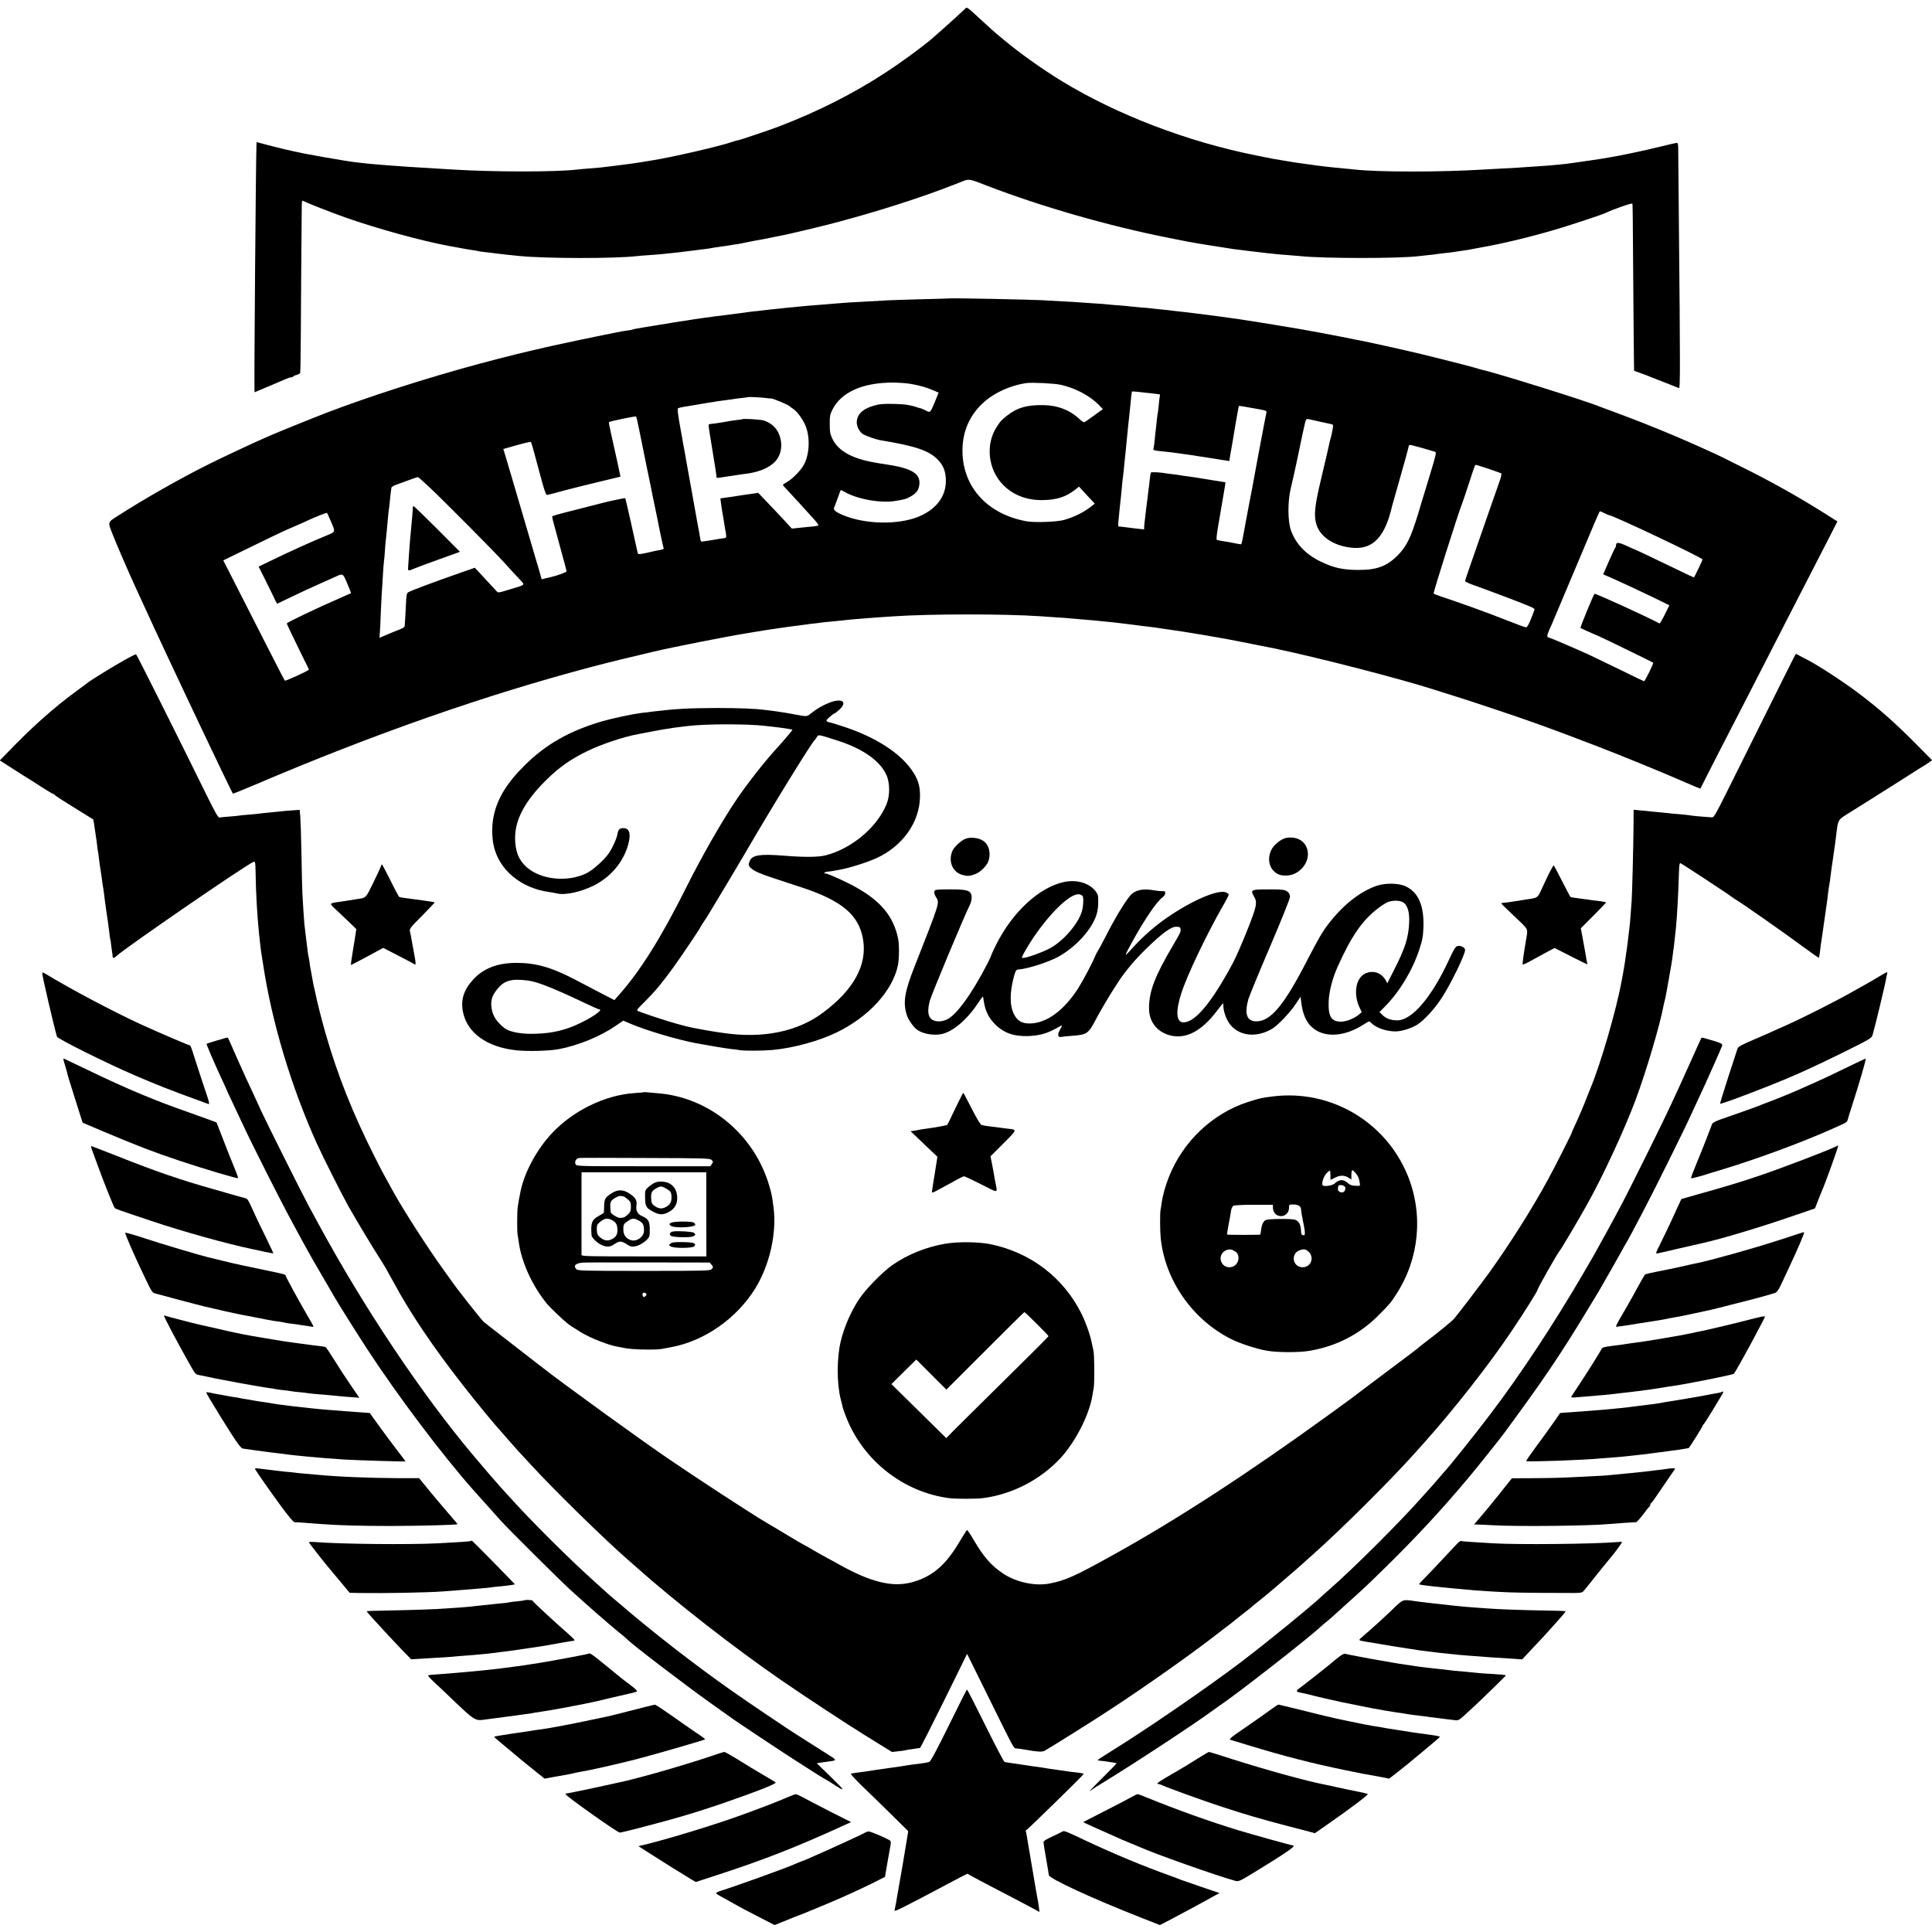
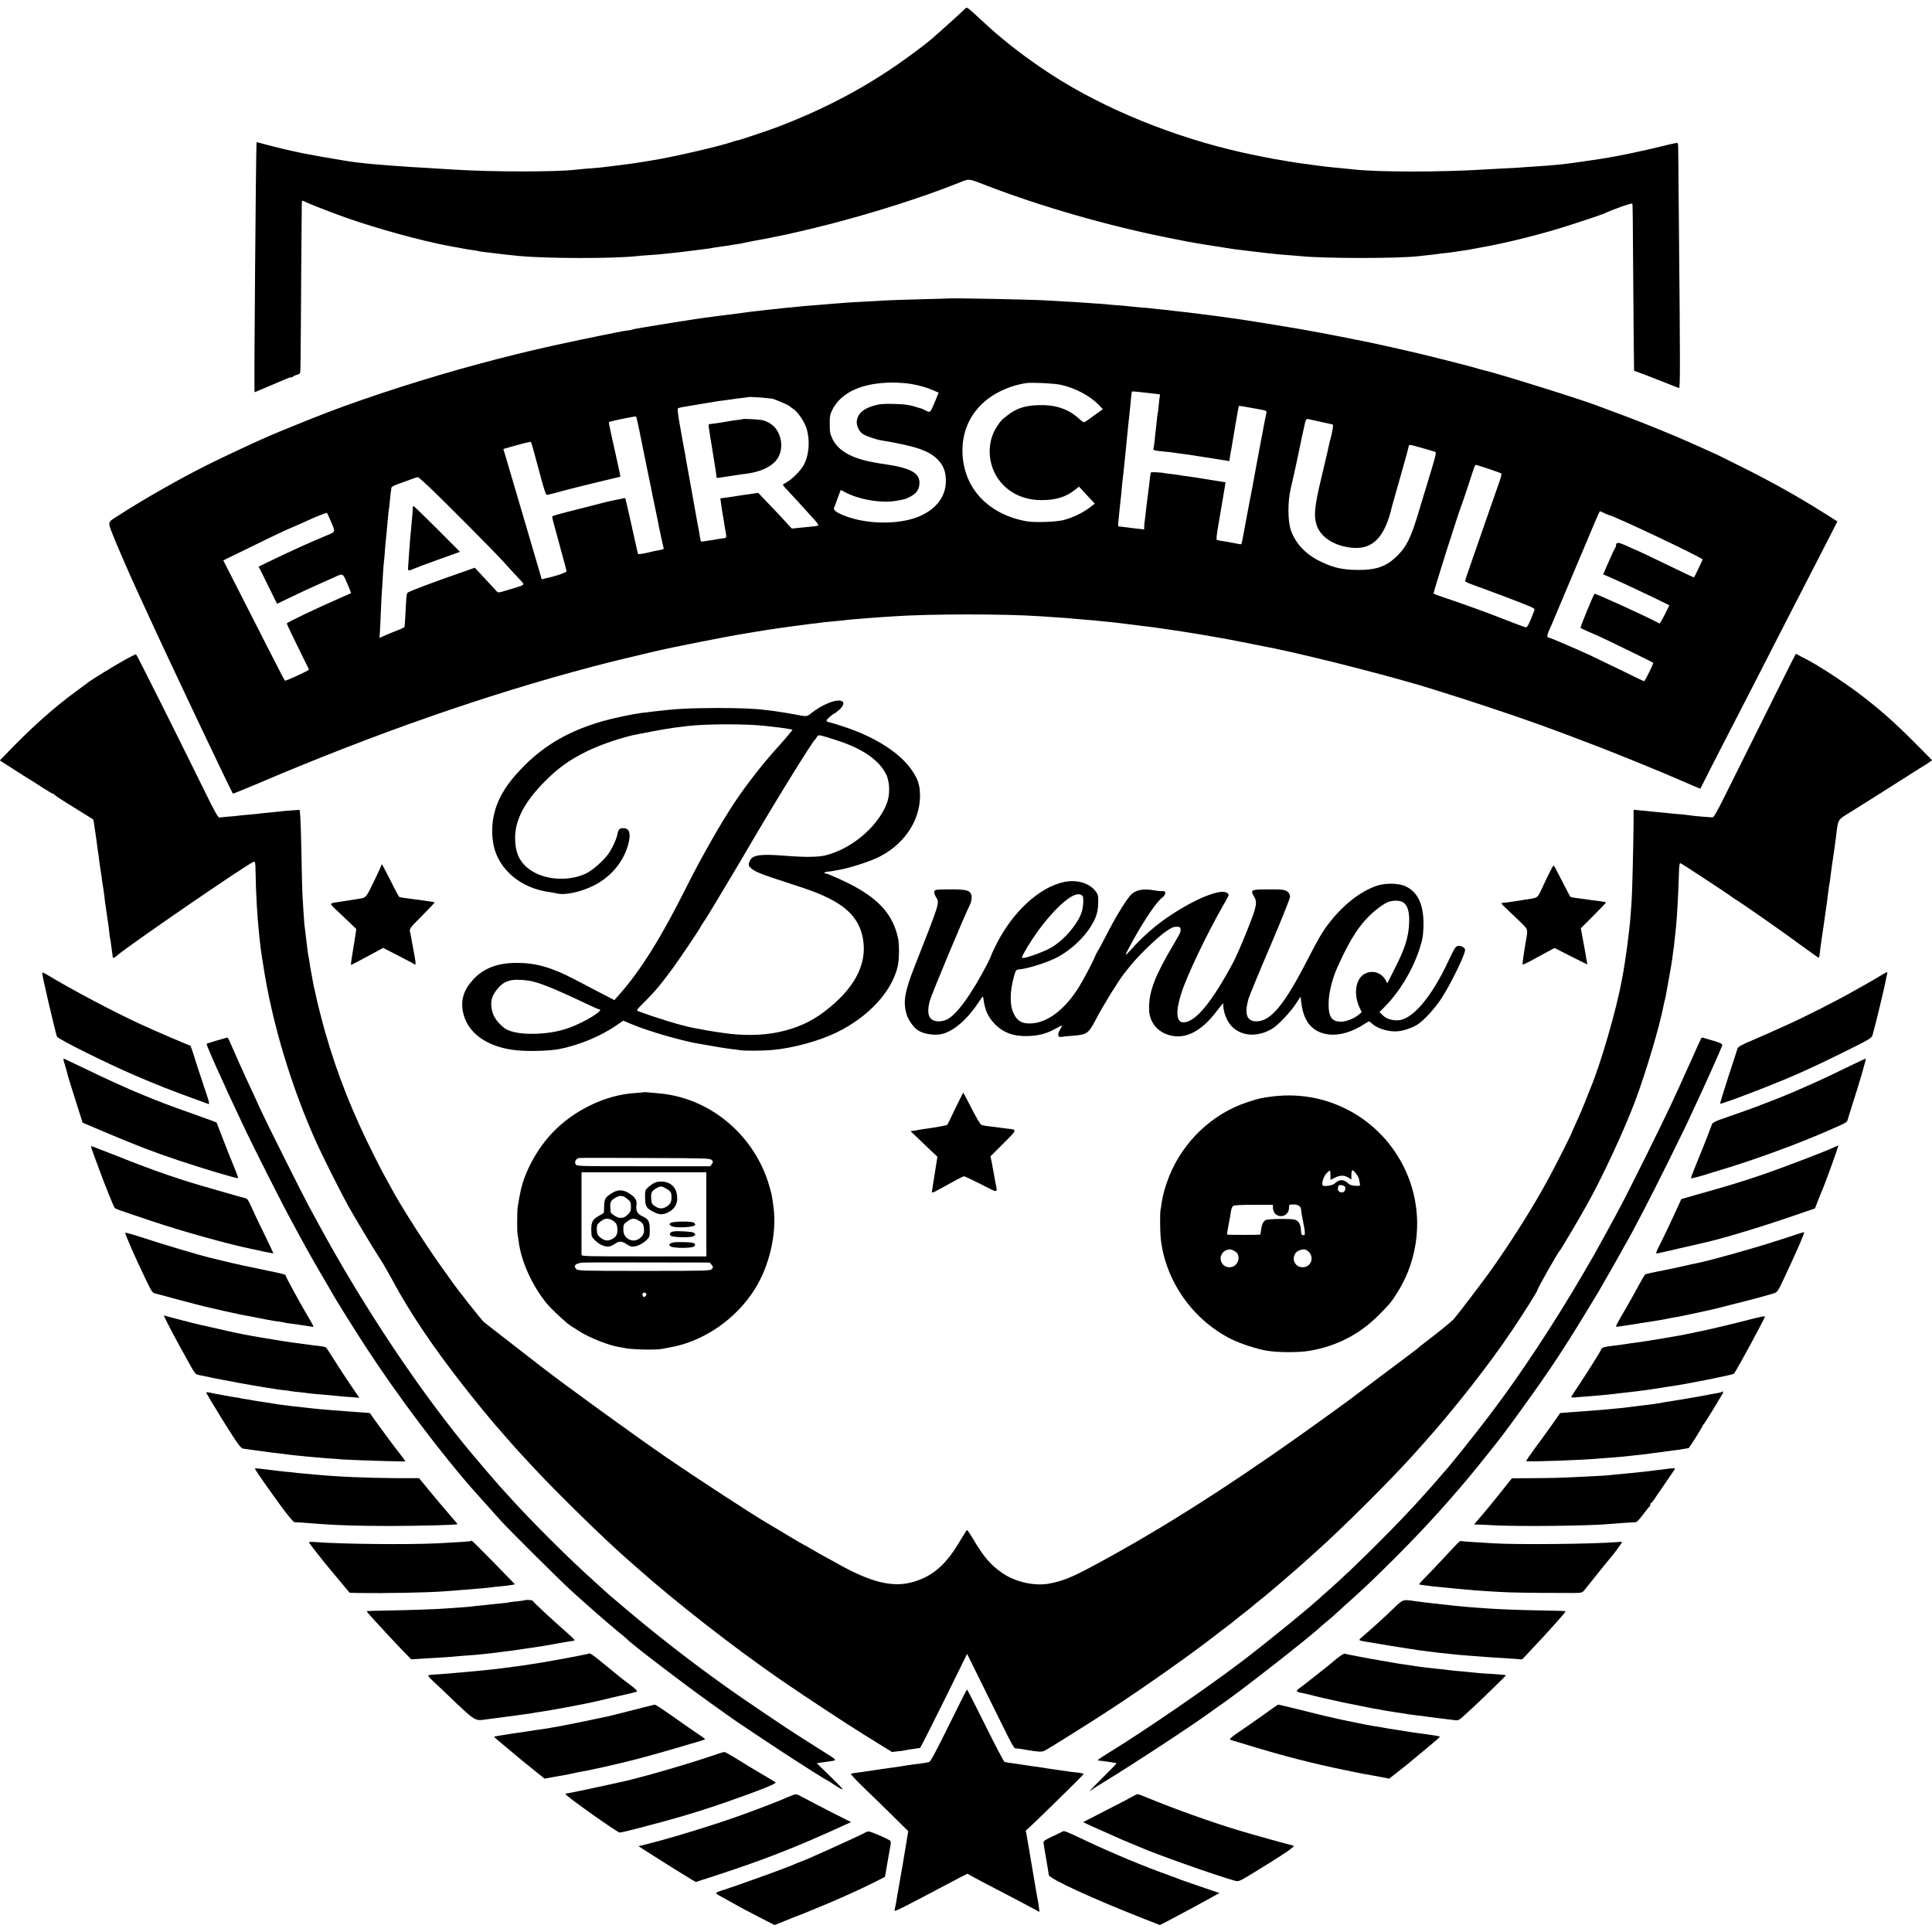
<svg xmlns="http://www.w3.org/2000/svg" version="1.0" width="1920pt" height="1920pt" viewBox="0 0 1920 1920" preserveAspectRatio="xMidYMid meet">
  <g transform="translate(0,1920) scale(0.1,-0.1)" fill="#000000" stroke="none">
    <path d="M9594 19116 c-19 -20 -208 -192 -249 -227 -22 -19 -42 -36 -45 -39 -59 -60 -320 -254 -490 -365 -323 -212 -672 -389 -1064 -540 -87 -34 -416 -144 -416 -140 0 2 -24 -5 -53 -15 -115 -41 -599 -153 -792 -183 -16 -3 -59 -10 -95 -16 -36 -6 -83 -13 -105 -16 -21 -2 -73 -9 -115 -15 -41 -5 -95 -12 -120 -15 -25 -3 -63 -7 -84 -10 -22 -2 -76 -7 -120 -10 -45 -3 -94 -8 -111 -10 -195 -25 -836 -25 -1230 0 -27 1 -102 6 -165 10 -193 11 -394 24 -460 30 -25 2 -81 7 -125 10 -44 4 -98 8 -120 11 -101 11 -132 15 -155 19 -14 2 -43 7 -65 10 -22 3 -114 19 -205 35 -200 36 -215 39 -285 55 -11 2 -49 11 -85 19 -36 8 -116 28 -177 44 l-113 30 -1 -21 c-6 -108 -24 -2327 -20 -2438 l1 -27 143 60 c78 33 156 66 174 74 17 8 38 14 46 14 9 0 18 4 22 9 3 5 18 12 34 16 16 3 31 12 34 18 3 7 6 208 7 447 2 354 5 840 9 1213 1 53 2 57 20 48 36 -20 277 -114 416 -163 311 -110 760 -233 1030 -283 17 -3 66 -12 110 -20 44 -9 100 -18 124 -21 25 -3 47 -7 51 -9 3 -2 32 -6 65 -10 33 -3 71 -8 85 -10 32 -5 201 -24 261 -29 267 -26 951 -27 1169 -1 19 2 76 7 125 10 50 3 106 8 125 10 19 2 62 7 95 10 33 3 114 12 180 21 66 8 138 17 160 20 22 3 51 7 63 10 13 3 43 7 65 10 23 3 67 9 97 14 30 6 73 12 95 15 22 4 47 8 56 11 9 2 52 11 95 19 43 8 93 17 109 20 17 3 50 10 75 15 25 5 56 12 70 14 64 11 324 72 500 117 460 119 933 270 1280 409 120 47 92 50 300 -30 535 -205 1203 -397 1795 -514 195 -39 227 -45 260 -50 17 -3 59 -10 95 -16 56 -9 116 -19 286 -45 34 -5 261 -32 339 -41 28 -2 66 -7 85 -9 19 -2 73 -7 120 -10 47 -4 101 -8 120 -10 235 -25 990 -25 1185 0 17 2 57 7 90 10 33 3 71 7 85 10 14 2 50 7 81 10 31 3 65 7 75 9 11 2 44 7 74 11 30 4 64 9 75 11 11 2 45 8 75 14 30 6 66 12 80 15 14 3 39 7 55 10 219 42 512 116 740 187 151 47 381 124 410 137 88 42 274 107 278 97 2 -6 5 -234 6 -506 4 -558 9 -1142 10 -1151 1 -4 13 -10 27 -13 14 -4 112 -41 217 -83 106 -41 197 -77 203 -80 12 -4 12 226 -1 1597 -4 393 -7 743 -7 778 0 47 -3 62 -14 62 -8 0 -86 -18 -172 -39 -138 -35 -400 -90 -502 -106 -19 -3 -60 -10 -90 -15 -30 -5 -75 -12 -100 -15 -25 -3 -72 -10 -105 -15 -123 -18 -135 -20 -305 -35 -30 -2 -100 -7 -155 -11 -55 -3 -120 -8 -145 -10 -25 -2 -101 -6 -170 -9 -69 -4 -150 -8 -180 -10 -418 -26 -1036 -26 -1275 0 -22 3 -67 7 -100 10 -134 12 -257 26 -355 41 -19 2 -53 7 -75 10 -22 2 -94 14 -160 25 -131 22 -134 22 -215 39 -30 6 -66 14 -80 16 -679 136 -1373 401 -1925 736 -195 119 -423 281 -585 417 -30 25 -61 50 -67 56 -19 15 -59 51 -172 155 -119 110 -122 112 -137 96z" />
    <path d="M9427 16234 c-1 -1 -126 -4 -277 -8 -151 -4 -302 -9 -335 -11 -33 -2 -112 -6 -175 -10 -174 -9 -248 -13 -320 -20 -36 -3 -90 -8 -120 -10 -30 -3 -86 -7 -125 -10 -38 -3 -90 -7 -115 -10 -25 -3 -70 -7 -100 -10 -30 -2 -75 -7 -100 -10 -25 -3 -67 -7 -95 -10 -27 -3 -63 -7 -80 -9 -16 -3 -57 -7 -90 -10 -33 -4 -71 -8 -85 -11 -14 -2 -47 -7 -75 -10 -89 -10 -390 -50 -450 -60 -65 -11 -92 -15 -130 -20 -22 -4 -107 -17 -190 -31 -82 -14 -162 -27 -177 -29 -72 -12 -92 -16 -97 -19 -3 -2 -26 -7 -51 -10 -48 -6 -65 -9 -146 -26 -28 -6 -64 -13 -80 -16 -40 -7 -435 -90 -514 -108 -288 -65 -448 -104 -735 -181 -502 -134 -1106 -328 -1520 -487 -130 -50 -486 -194 -540 -218 -28 -12 -63 -28 -80 -35 -79 -33 -415 -191 -540 -253 -282 -140 -648 -347 -914 -519 -104 -66 -101 -56 -51 -185 29 -77 179 -422 235 -542 53 -115 155 -337 182 -396 32 -69 223 -478 293 -625 65 -136 120 -253 175 -370 126 -267 305 -638 309 -642 2 -2 99 37 217 87 1179 504 2297 895 3354 1174 171 45 335 85 615 151 181 43 729 151 905 179 17 3 71 12 120 20 93 16 333 51 420 61 28 3 61 8 75 10 14 3 51 7 83 10 32 4 66 8 75 10 9 1 55 6 102 10 47 4 92 9 102 10 9 2 51 6 95 10 43 3 98 8 123 10 45 4 156 12 280 20 368 25 1103 25 1455 1 33 -3 105 -7 160 -11 55 -3 116 -8 135 -10 19 -1 71 -6 115 -10 83 -6 126 -11 210 -19 28 -3 77 -8 110 -11 33 -4 71 -8 85 -10 14 -2 50 -6 80 -10 30 -3 66 -8 80 -10 14 -3 50 -7 80 -10 30 -3 66 -8 80 -10 24 -4 210 -31 280 -41 55 -8 330 -54 380 -64 25 -5 72 -13 105 -19 52 -10 393 -77 435 -86 463 -98 1242 -300 1584 -409 22 -8 95 -30 161 -51 66 -20 239 -76 385 -125 418 -139 603 -206 1095 -395 215 -83 641 -257 795 -325 52 -23 120 -52 151 -65 l57 -23 97 192 c54 105 132 259 175 341 43 83 127 247 188 365 60 118 150 294 200 390 49 96 136 265 192 375 114 223 233 454 399 776 l111 217 -117 74 c-267 169 -553 329 -837 469 -100 50 -188 94 -198 99 -29 16 -319 146 -453 203 -215 91 -424 173 -625 247 -63 23 -124 46 -135 50 -112 49 -1017 332 -1166 365 -9 2 -47 12 -85 24 -71 21 -568 146 -639 160 -22 5 -103 23 -180 41 -161 36 -170 38 -210 46 -16 3 -82 16 -145 29 -187 39 -536 104 -695 129 -16 3 -43 7 -60 10 -16 3 -88 14 -160 26 -71 11 -157 25 -190 30 -33 5 -76 12 -95 14 -68 9 -135 18 -159 22 -36 5 -136 18 -226 29 -27 3 -63 8 -80 10 -16 2 -57 7 -90 10 -33 3 -71 8 -85 10 -14 2 -56 7 -95 10 -38 4 -80 8 -92 10 -12 2 -61 7 -110 10 -48 4 -95 9 -104 10 -8 2 -55 6 -105 10 -49 3 -102 8 -119 10 -16 2 -75 7 -130 10 -55 4 -120 8 -145 10 -25 2 -101 7 -170 10 -69 4 -147 8 -175 10 -117 8 -950 25 -958 19z m-376 -849 c91 -16 157 -35 226 -65 l51 -22 -35 -86 c-49 -118 -47 -116 -96 -90 -23 11 -43 20 -44 20 -2 -1 -8 0 -15 3 -95 31 -136 38 -255 41 -109 2 -143 -1 -200 -18 -106 -31 -159 -79 -168 -152 -6 -43 21 -102 58 -128 27 -19 127 -54 178 -63 344 -57 477 -102 564 -188 61 -61 85 -123 85 -217 0 -159 -101 -287 -280 -358 -200 -78 -512 -73 -730 14 -85 34 -114 57 -99 83 4 9 20 51 35 94 15 42 28 77 30 77 2 0 18 -8 36 -18 131 -74 362 -115 508 -90 88 14 105 19 150 44 58 32 82 66 87 123 9 107 -80 159 -337 197 -30 4 -57 8 -60 9 -3 1 -25 5 -50 9 -224 39 -359 115 -417 234 -23 49 -27 69 -27 147 -1 79 3 97 27 145 88 172 296 266 592 268 61 0 144 -6 186 -13z m1490 -9 c145 -32 288 -108 377 -198 l42 -44 -87 -63 c-47 -35 -91 -65 -97 -67 -6 -2 -27 11 -47 30 -96 91 -220 139 -364 140 -163 2 -257 -26 -355 -103 -59 -47 -61 -48 -98 -103 -122 -177 -96 -432 58 -588 98 -99 231 -151 385 -150 142 1 236 30 329 103 l39 31 78 -85 79 -84 -23 -18 c-80 -65 -174 -113 -282 -144 -72 -20 -287 -28 -371 -14 -385 69 -630 332 -639 685 -4 183 56 340 178 466 110 114 281 197 457 223 57 8 280 -3 341 -17z m884 -83 c28 -3 59 -7 70 -8 11 -1 24 -3 28 -4 5 0 6 -9 3 -18 -2 -10 -8 -52 -11 -93 -4 -41 -8 -77 -10 -80 -1 -3 -6 -34 -9 -70 -4 -36 -9 -81 -11 -100 -3 -19 -7 -62 -10 -95 -3 -33 -8 -67 -11 -77 -7 -22 0 -25 81 -33 39 -4 81 -8 95 -10 49 -6 185 -25 210 -29 14 -3 74 -12 134 -21 59 -9 116 -18 126 -20 10 -2 38 -7 63 -10 l44 -7 7 47 c4 26 9 57 12 68 2 12 11 65 20 117 24 146 25 150 40 234 7 43 15 80 16 82 3 2 91 -13 178 -29 14 -3 42 -8 63 -12 28 -6 36 -11 33 -24 -4 -13 -27 -135 -92 -481 -10 -52 -36 -196 -40 -217 -2 -13 -6 -33 -8 -45 -3 -13 -14 -72 -26 -133 -11 -60 -22 -120 -25 -133 -2 -12 -9 -48 -15 -80 -5 -31 -12 -68 -15 -82 -3 -14 -9 -49 -15 -79 -5 -30 -12 -56 -14 -59 -3 -2 -27 1 -53 7 -26 5 -64 13 -83 16 -52 7 -94 15 -106 19 -8 3 -4 46 13 143 38 219 61 355 67 394 l5 36 -137 22 c-164 27 -173 28 -237 37 -27 3 -59 8 -70 10 -11 2 -42 7 -70 10 -27 3 -59 7 -71 9 -52 11 -152 16 -157 9 -2 -5 -8 -40 -12 -77 -3 -37 -8 -76 -10 -85 -1 -9 -6 -46 -10 -82 -4 -36 -9 -72 -10 -80 -1 -8 -6 -49 -11 -90 -4 -41 -9 -78 -10 -82 -1 -5 -2 -22 -3 -38 l-1 -31 -57 6 c-32 3 -76 9 -98 12 -22 3 -51 6 -65 8 -14 1 -29 3 -33 3 -5 1 -6 21 -3 45 3 23 8 74 11 112 4 39 8 81 10 95 2 14 7 57 10 95 3 39 8 86 10 105 8 62 14 114 19 173 3 31 9 83 12 115 3 31 7 73 9 92 2 19 7 64 10 100 3 36 10 100 15 143 5 43 12 112 16 155 6 66 8 88 13 111 1 3 68 -3 176 -16z m-3808 -49 c24 -3 44 -5 45 -4 13 4 176 -64 188 -79 3 -4 17 -14 32 -24 42 -26 106 -117 129 -183 42 -119 31 -283 -27 -381 -32 -55 -112 -135 -164 -164 -22 -12 -40 -25 -40 -28 0 -3 28 -36 63 -72 55 -58 107 -115 255 -279 22 -25 38 -48 34 -52 -4 -3 -34 -9 -67 -11 -33 -3 -91 -9 -128 -13 l-68 -7 -77 84 c-42 46 -118 125 -167 177 l-90 94 -75 -11 c-85 -12 -143 -20 -180 -27 -14 -2 -47 -7 -73 -10 l-48 -7 6 -46 c3 -25 10 -73 16 -106 6 -33 13 -73 15 -90 2 -16 6 -39 8 -50 18 -95 18 -100 -6 -103 -13 -1 -69 -10 -126 -20 -57 -10 -104 -16 -106 -13 -2 3 -7 26 -11 51 -4 25 -9 54 -11 65 -3 11 -11 56 -19 100 -8 44 -30 170 -50 280 -20 110 -45 250 -56 310 -10 61 -21 121 -24 135 -3 14 -8 39 -10 55 -3 17 -17 95 -31 173 -15 81 -22 147 -18 152 5 5 25 11 44 14 33 5 195 32 250 42 63 11 149 24 195 29 28 3 59 8 70 10 11 2 47 7 80 10 33 4 61 8 62 9 4 3 138 -4 180 -10z m-1264 -319 c14 -71 49 -242 77 -380 29 -137 54 -261 56 -275 3 -13 12 -56 20 -95 14 -65 18 -85 29 -140 12 -69 58 -281 61 -287 2 -3 -15 -10 -38 -14 -52 -10 -38 -6 -131 -28 -43 -10 -81 -15 -84 -12 -3 3 -9 22 -13 43 -18 88 -113 508 -116 512 -2 2 -36 -4 -76 -13 -40 -9 -82 -18 -94 -20 -11 -3 -38 -9 -60 -15 -21 -6 -111 -29 -199 -51 -243 -61 -300 -77 -298 -84 1 -3 5 -21 8 -39 4 -17 36 -135 71 -262 35 -126 64 -235 64 -242 0 -10 -82 -40 -159 -59 -9 -2 -32 -7 -52 -12 l-36 -9 -17 61 c-9 33 -30 104 -46 156 -29 98 -134 454 -222 755 -27 94 -60 204 -73 247 l-23 76 134 38 c74 21 136 35 140 32 3 -3 18 -53 33 -109 120 -446 112 -421 140 -415 14 3 85 21 156 41 72 19 227 58 345 86 118 28 215 51 216 52 1 2 -45 212 -90 412 -23 102 -27 127 -24 130 9 9 263 61 269 56 3 -3 18 -64 32 -136z m6762 85 c50 -11 101 -22 114 -25 24 -6 24 -3 6 -93 -2 -13 -7 -32 -10 -42 -3 -10 -8 -27 -10 -37 -10 -51 -28 -126 -84 -363 -68 -285 -77 -378 -46 -470 42 -125 189 -214 371 -225 193 -11 310 116 378 415 2 8 40 143 85 300 45 156 81 290 81 298 0 10 8 12 33 7 28 -6 161 -44 223 -63 23 -8 25 2 -90 -377 -19 -60 -48 -157 -65 -215 -78 -259 -120 -348 -211 -439 -108 -109 -208 -146 -395 -145 -151 1 -242 21 -370 83 -148 71 -248 176 -296 311 -32 91 -33 284 -2 415 19 78 51 224 68 305 27 136 67 319 75 351 9 33 14 38 33 34 12 -3 63 -14 112 -25z m1678 -469 c64 -22 121 -42 126 -45 6 -4 -2 -40 -20 -89 -16 -45 -57 -161 -90 -257 -94 -270 -143 -412 -198 -570 -28 -79 -51 -149 -51 -155 0 -5 37 -23 83 -39 89 -31 433 -160 482 -181 17 -7 51 -21 77 -31 27 -11 48 -24 48 -29 0 -6 -16 -49 -35 -95 -26 -64 -39 -85 -52 -84 -10 1 -99 34 -198 73 -167 67 -476 178 -640 232 -38 13 -74 26 -78 30 -7 5 251 818 283 894 5 11 34 99 66 195 61 189 62 190 73 190 4 0 59 -18 124 -39z m-10536 -173 c158 -149 650 -644 753 -758 52 -58 119 -131 149 -162 62 -67 74 -55 -101 -108 -108 -33 -108 -33 -125 -13 -10 11 -62 67 -116 125 l-98 106 -137 -48 c-279 -97 -493 -178 -525 -196 -15 -9 -19 -29 -23 -125 -5 -104 -10 -186 -13 -215 -1 -6 -22 -19 -48 -29 -27 -10 -66 -26 -88 -35 -22 -10 -57 -25 -77 -33 l-37 -16 4 52 c2 29 7 124 10 212 4 88 8 176 10 195 2 19 6 91 10 160 4 69 9 133 11 143 2 10 6 55 9 100 3 45 7 98 10 117 4 33 8 75 21 220 3 36 7 72 9 80 2 8 7 48 10 87 4 40 8 81 10 90 2 10 4 25 4 34 1 9 22 23 54 34 28 10 86 31 127 46 41 15 78 28 82 28 4 1 52 -41 105 -91z m11688 -268 c22 -11 43 -19 47 -20 40 -2 928 -423 928 -440 0 -7 -78 -169 -85 -178 -1 -2 -88 38 -191 89 -209 101 -394 189 -399 189 -2 0 -38 16 -81 36 -79 36 -104 38 -104 6 0 -10 -4 -22 -9 -27 -5 -6 -33 -67 -64 -137 l-55 -126 52 -22 c99 -43 267 -121 436 -202 l170 -83 -46 -93 c-25 -50 -49 -90 -52 -88 -103 57 -640 303 -646 295 -16 -22 -144 -334 -139 -339 5 -4 37 -19 73 -35 36 -15 85 -37 110 -48 69 -31 533 -257 539 -263 6 -6 -81 -184 -91 -184 -3 0 -109 51 -235 113 -125 61 -266 129 -313 151 -141 64 -379 166 -387 166 -4 0 -14 4 -21 8 -12 8 -4 35 39 127 7 17 244 579 427 1012 26 62 49 113 52 112 3 0 23 -8 45 -19z m-12654 -88 c43 -99 44 -97 -41 -132 -148 -60 -364 -158 -562 -254 l-118 -57 39 -77 c21 -42 62 -125 91 -184 28 -60 53 -108 54 -108 1 0 44 21 96 46 119 58 219 104 335 156 50 22 113 50 141 63 84 39 81 40 125 -64 22 -51 39 -94 37 -96 -2 -1 -50 -23 -108 -48 -217 -94 -530 -243 -530 -253 0 -7 74 -160 166 -347 30 -59 54 -109 54 -111 0 -10 -233 -117 -239 -110 -5 5 -86 162 -181 349 -95 187 -231 454 -302 593 l-129 253 273 133 c284 139 320 156 453 213 44 19 94 41 110 49 67 32 190 81 195 77 2 -2 21 -43 41 -91z" />
    <path d="M7378 15034 c-2 -1 -26 -5 -53 -8 -28 -3 -75 -10 -105 -16 -86 -15 -143 -23 -163 -24 -16 0 -17 -6 -12 -41 3 -22 8 -51 10 -65 4 -29 6 -41 34 -210 25 -149 29 -179 30 -204 1 -16 6 -18 39 -12 35 6 149 23 202 31 14 2 45 6 70 9 120 18 212 57 270 116 64 65 82 169 45 267 -27 72 -78 119 -157 145 -30 9 -203 20 -210 12z" />
    <path d="M4102 14153 c1 -17 -7 -111 -17 -213 -7 -65 -14 -153 -21 -255 -3 -49 -7 -105 -8 -122 -3 -37 2 -39 47 -19 45 19 101 40 262 98 77 27 155 55 173 62 l33 12 -226 227 c-125 125 -230 227 -235 227 -5 0 -8 -8 -8 -17z" />
    <path d="M1235 12639 c-93 -51 -327 -195 -360 -221 -5 -5 -55 -41 -110 -82 -236 -172 -458 -371 -718 -643 l-49 -50 131 -84 c72 -46 145 -93 163 -103 18 -11 77 -48 130 -83 54 -35 102 -63 107 -63 5 0 11 -3 13 -8 3 -7 97 -68 194 -127 19 -11 69 -42 111 -69 43 -27 79 -50 80 -50 1 -1 10 -54 18 -113 3 -21 7 -51 10 -68 3 -16 7 -50 10 -75 3 -25 7 -56 10 -70 3 -14 7 -47 10 -75 3 -27 10 -75 15 -105 5 -30 12 -77 15 -105 3 -27 8 -57 10 -65 2 -8 6 -39 10 -69 3 -30 12 -102 21 -160 20 -135 22 -144 30 -216 3 -33 8 -62 9 -65 2 -3 7 -32 10 -65 4 -32 9 -66 10 -74 2 -9 4 -24 4 -33 1 -23 12 -23 37 0 99 90 1304 918 1364 937 17 5 18 -3 20 -102 3 -208 16 -435 35 -618 9 -88 18 -161 21 -180 2 -11 11 -65 19 -120 87 -577 281 -1221 536 -1784 61 -134 250 -509 310 -616 79 -140 259 -439 319 -530 26 -38 84 -140 130 -225 159 -297 391 -643 686 -1020 138 -177 323 -402 399 -484 6 -6 39 -45 75 -86 36 -41 72 -81 80 -90 8 -9 69 -75 135 -146 240 -260 723 -732 951 -931 12 -10 52 -46 90 -79 380 -339 980 -807 1443 -1125 267 -183 634 -424 824 -542 6 -4 71 -43 142 -88 l130 -80 60 7 c33 3 62 7 65 9 4 2 53 10 125 20 11 1 23 3 28 4 4 0 111 211 238 468 l230 467 200 -405 c287 -580 260 -532 295 -535 16 -1 56 -7 89 -13 116 -21 162 -23 186 -10 42 22 489 302 654 411 331 216 806 551 1042 735 55 43 112 87 128 98 15 11 32 25 39 30 6 6 54 44 106 85 52 40 97 76 100 80 3 3 27 24 55 45 74 59 83 67 175 145 144 123 256 220 310 270 9 8 38 35 66 59 281 250 779 746 1011 1007 34 38 76 85 93 104 293 328 647 780 861 1100 130 193 259 399 259 412 0 15 204 374 220 388 10 8 193 317 274 463 155 277 367 735 477 1027 109 292 247 757 283 955 3 14 7 33 10 43 3 9 7 28 10 42 2 14 11 63 20 110 28 154 46 259 51 310 2 19 6 49 9 65 2 17 7 56 10 88 3 31 9 82 12 112 10 98 24 346 29 535 2 77 6 104 15 102 11 -2 508 -329 520 -342 3 -3 13 -9 22 -15 63 -36 514 -352 676 -473 85 -62 155 -112 158 -110 2 3 7 27 10 54 3 27 7 60 9 74 4 21 31 211 50 345 3 22 7 54 10 70 3 17 7 53 10 80 3 28 8 61 10 75 8 41 14 82 19 130 3 25 12 92 21 150 23 157 23 161 30 215 25 197 9 169 158 263 130 81 213 133 542 342 90 58 173 110 183 115 10 6 30 19 45 30 l28 20 -148 150 c-221 223 -372 357 -588 520 -166 124 -417 287 -532 343 -21 10 -48 25 -60 32 -12 8 -25 12 -28 9 -5 -5 -121 -238 -691 -1384 -99 -199 -123 -240 -139 -238 -11 1 -58 5 -105 8 -47 4 -92 8 -100 10 -8 2 -49 7 -90 11 -41 3 -88 8 -105 9 -16 2 -59 7 -95 10 -36 3 -83 8 -105 10 -22 3 -71 8 -110 11 l-70 7 -1 -154 c-1 -189 -14 -699 -19 -754 -2 -22 -6 -83 -10 -135 -9 -145 -53 -474 -81 -615 -2 -11 -6 -32 -9 -47 -52 -285 -207 -817 -305 -1053 -5 -11 -20 -49 -34 -85 -34 -89 -81 -201 -122 -288 -19 -41 -34 -76 -34 -78 0 -9 -168 -342 -235 -464 -152 -281 -376 -635 -580 -920 -88 -122 -306 -408 -355 -466 -22 -25 -160 -138 -300 -244 -25 -19 -47 -37 -50 -40 -8 -9 -73 -58 -375 -284 -159 -120 -297 -223 -305 -230 -8 -6 -96 -70 -195 -142 -823 -597 -1528 -1055 -2170 -1411 -373 -207 -468 -250 -625 -280 -147 -28 -336 14 -467 103 -115 79 -184 158 -284 326 -34 59 -66 105 -69 103 -4 -2 -42 -62 -85 -134 -133 -222 -269 -334 -465 -386 -195 -52 -412 3 -735 185 -22 13 -74 41 -115 63 -41 22 -108 60 -148 84 -41 24 -75 43 -77 43 -2 0 -79 45 -172 101 -92 55 -181 109 -198 118 -157 93 -686 438 -980 639 -323 222 -1034 737 -1250 906 -16 13 -142 111 -280 217 -137 106 -255 198 -261 203 -6 6 -21 18 -33 26 -18 12 -267 327 -321 406 -8 12 -48 67 -88 123 -148 205 -382 568 -487 756 -94 169 -129 234 -187 350 -226 448 -372 816 -497 1250 -38 136 -85 321 -95 378 -3 15 -7 35 -10 45 -3 9 -8 31 -11 47 -7 40 -24 134 -30 165 -3 13 -7 42 -10 65 -3 22 -8 47 -10 55 -2 8 -7 40 -10 70 -3 30 -8 66 -10 80 -4 27 -13 103 -20 165 -4 45 -16 220 -20 310 -2 33 -6 204 -9 380 -3 176 -9 349 -12 384 l-6 63 -81 -6 c-45 -3 -95 -7 -112 -10 -16 -2 -66 -7 -109 -11 -43 -4 -86 -8 -95 -10 -9 -2 -54 -6 -100 -10 -47 -4 -93 -8 -103 -10 -10 -2 -55 -7 -101 -10 -45 -3 -89 -8 -97 -10 -11 -3 -47 60 -134 238 -301 612 -687 1382 -694 1385 -4 1 -57 -25 -117 -59z" />
    <path d="M8238 12215 c-69 -28 -118 -57 -175 -102 -46 -37 -42 -36 -163 -13 -30 6 -71 13 -90 16 -19 3 -46 7 -60 9 -14 3 -47 7 -75 11 -27 3 -61 7 -75 9 -85 12 -257 19 -470 19 -285 -1 -415 -8 -630 -34 -41 -6 -97 -12 -125 -15 -82 -10 -283 -52 -390 -83 -323 -94 -561 -229 -770 -437 -183 -181 -276 -337 -311 -515 -17 -86 -16 -197 1 -279 51 -245 273 -430 560 -467 22 -3 54 -9 70 -13 80 -20 240 15 369 80 171 87 298 241 342 418 25 100 8 151 -51 151 -39 0 -51 -13 -60 -65 -9 -46 -55 -145 -92 -195 -51 -68 -157 -161 -218 -190 -189 -90 -449 -63 -591 62 -80 71 -115 159 -115 293 1 180 96 360 301 565 130 130 245 212 415 295 139 68 363 143 505 169 14 2 72 14 130 25 58 11 123 23 145 26 23 3 51 7 64 10 13 2 46 7 75 10 28 4 65 8 81 10 181 22 598 22 770 1 17 -2 57 -7 90 -10 73 -8 177 -24 180 -28 3 -3 -87 -109 -159 -188 -124 -136 -297 -357 -404 -517 -139 -206 -341 -560 -490 -858 -248 -497 -455 -829 -667 -1068 l-49 -56 -166 86 c-91 48 -196 103 -235 123 -230 119 -384 162 -577 161 -184 -1 -323 -54 -425 -165 -93 -101 -125 -199 -103 -318 40 -212 240 -356 535 -386 119 -12 324 -6 420 12 194 37 415 128 569 235 l70 48 75 -32 c156 -66 453 -154 636 -190 116 -22 313 -55 362 -60 32 -3 70 -8 85 -11 38 -8 230 -7 318 1 209 18 468 89 645 175 317 154 551 409 607 660 15 64 16 215 3 275 -46 216 -168 366 -412 504 -96 55 -286 141 -310 141 -26 0 -4 17 24 18 15 1 39 4 53 7 14 3 41 8 60 11 87 14 264 69 364 113 265 119 436 359 439 616 1 109 -20 176 -87 269 -120 168 -354 318 -657 420 -74 25 -142 46 -150 46 -7 0 -21 5 -29 10 -12 8 -8 16 25 45 22 19 43 35 47 35 5 0 26 16 48 36 88 80 27 121 -102 69z m92 -377 c244 -79 414 -198 478 -337 37 -79 38 -209 1 -296 -95 -229 -346 -439 -603 -505 -75 -19 -212 -20 -410 -4 -238 19 -318 8 -344 -50 -17 -38 -15 -50 11 -73 33 -31 88 -55 227 -101 69 -23 195 -64 280 -92 403 -133 570 -278 608 -522 39 -250 -94 -493 -394 -718 -255 -193 -602 -264 -999 -205 -16 3 -48 7 -70 10 -33 4 -158 27 -225 40 -127 25 -365 98 -547 166 -21 8 -16 15 71 101 97 97 166 180 277 333 74 102 269 392 269 400 0 3 15 27 33 53 38 57 22 31 200 327 79 132 177 296 217 365 272 468 662 1100 690 1120 4 3 12 15 19 27 13 25 15 24 211 -39z m-3080 -2383 c92 -12 252 -76 564 -224 70 -33 132 -61 137 -61 58 0 -81 -94 -241 -163 -134 -57 -269 -82 -440 -81 -115 1 -214 23 -257 57 -85 68 -122 130 -130 216 -6 67 10 112 62 175 68 83 141 103 305 81z" />
-     <path d="M9602 10867 c-45 -14 -120 -82 -138 -125 -42 -102 2 -209 98 -236 53 -15 75 -14 132 8 47 18 110 79 127 124 30 79 9 166 -50 206 -42 29 -119 39 -169 23z" />
-     <path d="M12781 10873 c-39 -8 -99 -50 -131 -94 -53 -74 -50 -176 7 -234 36 -35 67 -47 126 -46 121 0 227 117 214 233 -13 103 -101 161 -216 141z" />
    <path d="M3784 10588 c-3 -12 -38 -86 -76 -164 -75 -152 -68 -145 -153 -158 -97 -16 -165 -26 -200 -31 -84 -13 -84 -12 -14 -77 35 -33 95 -89 132 -125 l68 -66 -7 -46 c-4 -25 -8 -55 -10 -66 -2 -10 -6 -37 -10 -60 -3 -22 -11 -73 -18 -112 -7 -40 -10 -73 -7 -73 2 0 75 38 162 85 l157 85 138 -71 c77 -39 149 -78 162 -85 20 -13 22 -13 22 4 0 16 -11 81 -25 152 -3 14 -8 40 -11 59 -7 43 -12 69 -20 105 -6 26 4 39 122 157 70 71 126 130 124 132 -4 3 -165 26 -305 44 -21 2 -43 7 -47 9 -5 3 -45 77 -88 165 -44 87 -82 159 -84 159 -3 0 -8 -10 -12 -22z" />
    <path d="M15403 10537 c-17 -34 -52 -106 -76 -159 -50 -107 -39 -99 -167 -118 -41 -7 -86 -13 -100 -16 -49 -8 -115 -17 -127 -17 -20 0 -16 -7 30 -50 23 -22 81 -78 130 -124 96 -93 92 -82 73 -193 -23 -133 -38 -241 -34 -245 3 -3 41 14 84 38 43 24 114 62 156 85 l77 41 167 -85 c91 -47 164 -82 161 -77 -3 4 -8 29 -12 53 -4 25 -17 104 -31 175 l-24 130 125 125 c69 69 125 128 125 131 0 4 -26 9 -58 13 -31 4 -68 8 -82 10 -14 3 -65 10 -114 16 -50 6 -93 13 -98 16 -4 3 -42 74 -85 159 -43 85 -80 155 -83 155 -3 0 -19 -28 -37 -63z" />
    <path d="M10575 10435 c-248 -53 -513 -298 -676 -624 -27 -55 -49 -103 -49 -107 0 -4 -16 -39 -36 -78 -158 -307 -314 -521 -409 -560 -56 -24 -118 -21 -150 7 -34 29 -39 87 -15 181 15 58 346 851 395 946 20 39 27 85 16 113 -16 43 -60 51 -263 48 -86 -1 -97 -3 -103 -20 -3 -11 3 -33 15 -53 39 -64 47 -36 -213 -698 -97 -246 -114 -350 -77 -472 15 -52 69 -128 109 -155 58 -39 165 -56 241 -39 113 26 249 142 353 298 28 43 53 76 55 74 2 -2 5 -15 6 -28 14 -105 45 -174 108 -240 89 -93 193 -130 342 -124 105 5 176 24 264 72 34 19 64 34 67 34 2 0 -8 -20 -22 -45 -28 -51 -20 -78 20 -69 12 3 56 7 97 10 152 11 166 20 240 162 78 148 223 383 281 456 4 6 32 40 60 76 78 98 265 279 348 338 58 41 82 52 113 52 38 0 44 -7 39 -50 -1 -8 -33 -67 -71 -130 -183 -309 -242 -463 -241 -632 0 -129 75 -228 200 -265 160 -46 321 36 476 243 31 41 58 74 60 74 1 0 3 -10 2 -22 0 -38 12 -87 35 -136 76 -161 276 -202 453 -94 57 35 176 160 232 245 l48 72 7 -60 c16 -128 59 -214 133 -265 122 -84 307 -66 482 46 29 19 56 34 59 34 2 0 15 -9 27 -21 49 -46 146 -79 235 -79 60 0 154 29 215 66 66 41 175 159 245 267 92 143 232 430 232 477 0 18 -32 40 -60 40 -33 0 -40 -10 -101 -140 -174 -375 -368 -600 -513 -600 -63 0 -112 18 -146 52 l-31 30 57 58 c146 149 271 357 340 567 30 91 36 125 40 218 7 215 -50 346 -175 406 -70 34 -204 36 -293 5 -167 -59 -336 -193 -480 -383 -58 -76 -97 -143 -206 -354 -231 -449 -364 -609 -506 -609 -95 0 -121 72 -80 220 9 30 105 265 215 521 112 262 199 479 199 496 0 16 -8 37 -17 45 -34 29 -49 31 -254 29 -111 -1 -123 -10 -88 -68 37 -60 30 -97 -69 -345 -50 -125 -112 -267 -138 -315 -212 -396 -376 -593 -493 -593 -72 0 -80 107 -21 290 57 177 250 582 409 860 15 25 35 62 46 83 20 38 20 38 0 53 -60 44 -297 -48 -549 -213 -155 -101 -285 -214 -416 -361 -61 -68 -57 -55 31 105 120 215 235 384 294 427 14 10 25 29 25 40 0 18 -5 22 -29 20 -16 -1 -49 2 -75 7 -117 22 -196 5 -244 -51 -57 -68 -155 -230 -247 -412 -32 -62 -65 -124 -75 -138 -9 -14 -23 -41 -30 -60 -22 -56 -119 -239 -165 -311 -143 -223 -315 -348 -479 -350 -80 -1 -124 24 -159 92 -44 86 -44 219 2 384 14 50 21 60 46 61 83 5 287 70 385 122 171 92 327 258 382 407 15 42 22 84 22 137 1 70 -1 79 -29 115 -63 79 -187 114 -310 88z m182 -137 c14 -11 10 -104 -6 -158 -38 -123 -183 -291 -315 -363 -72 -39 -232 -97 -267 -97 -19 0 -18 4 12 58 148 265 382 528 504 569 30 10 50 8 72 -9z m3181 -62 c49 -25 71 -96 66 -205 -6 -148 -41 -257 -147 -464 l-70 -139 -15 28 c-41 77 -127 106 -205 69 -95 -45 -120 -206 -54 -342 l20 -42 -24 -20 c-47 -41 -129 -74 -179 -74 -99 -1 -131 50 -126 198 4 101 37 231 88 345 139 310 248 467 409 588 30 23 70 48 89 56 44 19 113 20 148 2z" />
    <path d="M420 9526 c0 -28 116 -526 146 -628 6 -22 503 -269 774 -385 214 -92 366 -152 590 -233 58 -21 117 -43 131 -48 27 -11 27 -10 -41 191 -37 111 -80 244 -96 295 -15 50 -31 92 -35 92 -11 0 -323 134 -487 209 -274 126 -703 353 -949 503 -28 16 -33 17 -33 4z" />
    <path d="M18675 9496 c-38 -24 -97 -57 -130 -76 -33 -18 -89 -49 -125 -70 -172 -98 -506 -267 -680 -344 -58 -26 -114 -51 -125 -56 -11 -6 -92 -41 -180 -79 -130 -55 -161 -73 -168 -92 -4 -13 -45 -141 -92 -283 -46 -143 -83 -262 -80 -264 6 -6 202 65 485 177 233 92 434 182 727 327 273 135 292 146 302 177 22 72 130 518 137 572 3 17 7 36 9 43 6 18 -3 14 -80 -32z" />
    <path d="M2156 8860 c-54 -16 -100 -31 -103 -33 -4 -5 75 -187 153 -356 24 -51 44 -95 44 -97 0 -1 25 -56 56 -121 30 -65 78 -167 107 -228 102 -218 378 -764 490 -970 160 -296 179 -329 290 -520 55 -93 111 -190 125 -215 35 -62 222 -360 325 -518 307 -471 750 -1059 1063 -1412 77 -86 232 -259 273 -305 85 -93 575 -580 686 -682 153 -140 386 -344 475 -416 41 -33 80 -65 85 -71 46 -51 557 -441 838 -642 111 -79 207 -147 212 -151 21 -17 525 -352 614 -408 52 -33 142 -90 200 -128 58 -37 113 -70 121 -74 8 -3 33 -18 55 -33 144 -95 143 -86 -4 57 l-144 140 44 7 c24 4 62 9 84 12 71 9 71 13 -1 58 -38 24 -123 78 -189 120 -66 42 -129 82 -140 89 -85 53 -503 335 -640 432 -385 271 -786 583 -1120 870 -27 23 -68 58 -90 76 -22 19 -42 37 -45 40 -3 3 -50 46 -105 95 -253 226 -639 610 -863 860 -30 32 -66 73 -81 89 -27 29 -187 215 -263 306 -520 617 -1097 1481 -1553 2324 -27 50 -68 126 -92 170 -59 109 -408 807 -463 925 -24 52 -63 138 -87 190 -24 52 -52 113 -63 135 -33 71 -137 303 -171 383 -8 17 -16 32 -19 31 -3 0 -49 -13 -104 -29z" />
    <path d="M16907 8883 c-3 -4 -44 -96 -92 -203 -48 -107 -103 -229 -122 -270 -19 -41 -60 -129 -90 -195 -66 -144 -408 -835 -491 -990 -58 -111 -242 -447 -271 -497 -9 -15 -54 -93 -101 -174 -290 -498 -636 -1024 -934 -1414 -155 -205 -419 -534 -456 -570 -3 -3 -30 -34 -60 -70 -30 -35 -62 -72 -70 -80 -8 -9 -44 -49 -80 -89 -232 -262 -685 -713 -929 -927 -25 -22 -52 -46 -61 -54 -118 -112 -553 -467 -810 -662 -342 -260 -961 -685 -1308 -898 -67 -41 -122 -78 -122 -81 0 -3 6 -6 13 -6 37 -2 169 -22 174 -27 1 -1 -58 -62 -132 -135 -74 -74 -135 -136 -135 -139 0 -3 8 2 18 10 9 8 64 43 122 78 288 175 914 586 1086 714 23 17 52 38 64 46 159 104 895 679 1006 785 6 6 30 27 54 46 23 18 54 45 69 59 15 14 67 61 116 105 197 177 213 192 406 381 306 301 552 566 815 879 89 106 308 380 357 446 389 527 562 783 829 1224 60 99 113 187 118 195 26 43 227 397 233 410 4 8 15 29 25 45 62 103 258 479 431 830 151 305 189 384 251 520 15 33 44 96 65 140 62 132 212 469 219 492 7 22 -4 27 -186 79 -9 3 -18 1 -21 -3z" />
    <path d="M630 8673 c0 -5 9 -37 20 -73 11 -36 19 -65 18 -65 -2 0 29 -103 94 -306 l59 -186 202 -86 c346 -146 509 -208 751 -289 258 -86 584 -183 592 -176 2 3 -14 50 -37 104 -23 54 -72 178 -109 274 l-68 175 -58 22 c-33 12 -129 46 -214 77 -199 70 -317 115 -475 181 -139 57 -357 156 -544 247 -123 59 -226 108 -227 108 -2 0 -4 -3 -4 -7z" />
    <path d="M18410 8619 c-176 -86 -301 -145 -405 -191 -49 -22 -103 -46 -120 -53 -68 -31 -225 -95 -305 -125 -47 -17 -94 -36 -105 -41 -18 -8 -131 -48 -377 -134 -43 -15 -80 -34 -83 -44 -4 -9 -26 -68 -50 -131 -24 -63 -71 -180 -104 -259 -33 -80 -58 -147 -56 -150 4 -4 83 16 155 39 14 5 72 23 130 40 355 106 808 273 1115 410 22 10 65 29 96 43 41 18 58 31 61 48 3 13 20 69 38 124 81 251 149 485 141 485 -3 0 -62 -28 -131 -61z" />
    <path d="M6398 8345 c-2 -1 -44 -5 -93 -8 -291 -19 -607 -173 -818 -397 -150 -159 -272 -383 -313 -575 -10 -46 -24 -123 -29 -160 -7 -51 -7 -247 -1 -277 3 -13 7 -41 10 -63 26 -203 132 -437 280 -620 33 -40 141 -144 209 -200 13 -11 68 -47 132 -86 91 -56 284 -132 371 -144 21 -4 46 -8 54 -10 58 -17 317 -23 380 -10 14 3 52 10 85 16 332 60 653 283 839 582 143 230 216 548 184 802 -15 116 -17 131 -43 220 -148 511 -599 884 -1115 921 -41 3 -87 7 -102 9 -15 2 -28 2 -30 0z m674 -673 c16 -16 17 -19 2 -40 l-15 -22 -664 0 c-651 0 -665 0 -675 20 -13 25 5 58 35 62 11 2 308 2 660 0 597 -2 641 -3 657 -20z m-53 -540 l1 -418 -620 0 c-556 0 -620 1 -621 15 0 22 0 725 0 779 l1 42 619 0 620 0 0 -418z m53 -502 c17 -21 17 -24 2 -41 -16 -18 -47 -19 -674 -19 -627 0 -658 1 -674 19 -29 32 -11 53 58 63 11 2 301 3 645 2 l624 -1 19 -23z m-653 -306 c-15 -19 -25 -18 -33 3 -8 21 14 36 31 21 10 -8 10 -14 2 -24z" />
    <path d="M6502 7444 c-18 -9 -47 -30 -63 -45 -28 -27 -30 -31 -28 -105 2 -88 11 -101 94 -143 54 -27 96 -24 151 10 50 30 74 74 74 132 0 96 -55 158 -145 164 -33 3 -61 -2 -83 -13z m123 -59 c34 -20 44 -31 47 -57 6 -59 -5 -91 -41 -115 -43 -29 -79 -29 -122 0 -29 19 -34 29 -37 67 -5 64 3 83 45 108 48 28 57 27 108 -3z" />
    <path d="M6079 7342 c-64 -41 -73 -56 -75 -126 -1 -33 -2 -64 -3 -67 0 -3 -24 -18 -51 -33 -69 -38 -81 -69 -71 -193 2 -23 56 -76 96 -94 55 -25 85 -24 131 7 49 33 70 33 122 -1 35 -23 48 -27 84 -21 54 9 135 68 142 104 3 15 4 53 3 84 -3 65 -17 86 -77 113 -46 21 -63 55 -55 108 8 48 -11 78 -73 118 -61 39 -113 39 -173 1z m116 -31 c6 -1 25 -14 43 -29 28 -24 32 -34 32 -75 0 -41 -5 -52 -32 -78 -31 -28 -41 -32 -80 -32 -22 0 -88 42 -89 56 -6 64 -6 84 2 104 9 24 74 62 99 58 8 -2 20 -4 25 -4z m-116 -235 c42 -22 55 -43 57 -94 2 -53 -17 -82 -67 -102 -35 -15 -69 -7 -106 24 -24 20 -30 33 -32 73 -1 40 2 53 21 70 50 45 81 52 127 29z m271 -7 c41 -23 50 -41 50 -101 0 -56 -68 -108 -124 -94 -49 12 -79 49 -81 97 -2 59 2 66 44 94 44 31 63 31 111 4z" />
    <path d="M6666 7047 c-17 -12 -17 -14 0 -28 32 -27 244 -18 244 11 0 3 -5 11 -12 18 -17 17 -208 16 -232 -1z" />
    <path d="M6693 6962 c-33 -5 -47 -26 -27 -43 20 -16 187 -20 222 -6 25 12 28 20 8 36 -13 11 -155 20 -203 13z" />
    <path d="M6665 6843 c-20 -14 -20 -14 -1 -29 29 -21 219 -20 236 1 24 29 -4 40 -113 41 -76 2 -108 -2 -122 -13z" />
    <path d="M9493 8183 c-41 -87 -77 -160 -79 -162 -4 -4 -126 -27 -189 -35 -27 -3 -57 -8 -65 -9 -8 -2 -36 -7 -63 -12 l-48 -7 33 -31 c18 -17 78 -74 133 -127 l101 -96 -27 -170 c-15 -93 -28 -175 -28 -181 -1 -8 17 -3 47 14 26 14 74 40 107 58 33 18 82 45 108 59 26 14 53 26 58 26 6 0 83 -36 170 -80 180 -91 163 -95 139 30 -6 30 -13 71 -16 90 -3 19 -11 63 -18 97 l-13 61 128 128 c142 142 141 137 38 148 -30 4 -67 8 -84 11 -16 2 -57 7 -90 11 -32 3 -68 10 -80 14 -13 5 -48 64 -99 164 -44 86 -81 156 -83 156 -3 0 -38 -71 -80 -157z" />
    <path d="M12650 8304 c-114 -14 -128 -17 -250 -56 -351 -114 -644 -392 -783 -743 -38 -97 -61 -180 -73 -260 -3 -27 -8 -59 -11 -70 -6 -32 -5 -214 2 -280 44 -421 317 -812 703 -1004 88 -44 251 -97 351 -114 107 -19 323 -19 426 -1 270 46 500 166 690 358 111 113 113 115 173 207 227 352 269 791 111 1178 -219 535 -766 856 -1339 785z m572 -786 l0 -44 46 23 c51 26 95 25 137 -3 l25 -16 0 46 c0 25 4 46 9 46 15 0 61 -59 66 -86 16 -77 19 -71 -34 -68 -35 1 -56 8 -73 24 -46 43 -87 43 -135 -2 -22 -21 -109 -33 -119 -17 -12 20 10 90 39 119 16 17 32 29 34 26 3 -2 5 -24 5 -48z m148 -123 c0 -28 -13 -45 -35 -45 -24 0 -42 17 -39 38 1 6 2 16 3 21 3 26 71 13 71 -14z m-720 -191 c0 -40 18 -71 48 -83 55 -23 112 16 112 76 0 32 1 33 44 33 49 0 76 -19 76 -53 0 -12 7 -54 15 -92 26 -123 29 -164 11 -161 -23 3 -25 8 -27 51 -3 58 -23 92 -61 104 -35 11 -262 9 -288 -3 -24 -10 -41 -45 -47 -95 -3 -25 -6 -48 -8 -50 -5 -4 -325 -4 -330 0 -2 3 3 38 11 79 15 79 21 110 29 163 3 17 12 37 20 43 10 7 82 11 205 11 l190 0 0 -23z m-373 -442 c51 -32 37 -123 -22 -148 -63 -26 -125 16 -125 83 1 37 28 71 65 82 32 9 47 5 82 -17z m732 -5 c46 -50 27 -129 -37 -147 -84 -23 -146 62 -99 134 17 26 69 46 99 38 9 -2 25 -14 37 -25z" />
    <path d="M18250 7809 c-50 -29 -522 -210 -760 -291 -195 -66 -334 -108 -620 -188 -19 -5 -63 -18 -98 -28 l-63 -18 -78 -170 c-43 -93 -101 -215 -130 -272 -48 -95 -50 -102 -29 -98 13 2 113 25 223 51 110 25 208 48 219 50 190 42 575 157 922 277 l201 69 28 72 c15 40 34 86 41 102 35 79 167 446 162 450 -2 2 -10 -1 -18 -6z" />
    <path d="M914 7773 c8 -21 33 -89 56 -152 62 -171 159 -414 170 -425 11 -11 19 -14 365 -130 308 -104 772 -233 1005 -280 14 -3 66 -14 115 -25 50 -10 91 -18 92 -17 1 1 -33 74 -76 162 -43 87 -89 182 -101 209 -79 174 -78 172 -107 179 -15 4 -50 13 -78 21 -27 8 -131 38 -230 66 -332 93 -586 181 -960 330 -138 54 -253 99 -258 99 -4 0 0 -17 7 -37z" />
    <path d="M1245 6949 c-6 -8 97 -243 197 -450 70 -146 70 -146 111 -156 23 -6 125 -33 227 -61 102 -27 214 -57 250 -65 102 -25 321 -74 360 -81 19 -3 46 -8 60 -11 33 -7 167 -33 205 -40 17 -2 39 -7 50 -9 11 -2 42 -7 69 -10 27 -4 52 -9 55 -10 3 -2 31 -7 62 -10 31 -4 65 -8 75 -10 11 -2 41 -7 67 -10 27 -4 57 -9 68 -11 22 -4 23 -7 -51 120 -70 118 -210 376 -210 385 0 14 -10 17 -165 49 -233 48 -330 69 -465 102 -69 17 -132 32 -140 34 -63 14 -481 138 -633 189 -103 34 -190 59 -192 55z" />
    <path d="M17855 6933 c-38 -13 -77 -26 -85 -28 -8 -2 -64 -20 -125 -40 -217 -71 -665 -196 -785 -219 -14 -2 -68 -14 -120 -26 -123 -28 -115 -26 -257 -54 -66 -13 -126 -27 -132 -30 -6 -4 -36 -55 -68 -114 -31 -59 -86 -156 -121 -217 -106 -181 -112 -194 -93 -190 9 1 39 6 66 9 28 4 102 15 165 26 63 10 135 21 160 25 25 4 63 10 85 15 22 5 55 11 73 14 17 4 46 8 64 11 17 3 95 20 172 36 78 17 148 32 156 34 8 1 87 21 175 44 88 22 171 43 185 47 82 20 249 67 270 75 17 6 35 30 55 72 16 34 50 107 76 162 95 202 164 363 158 369 -2 2 -35 -8 -74 -21z" />
-     <path d="M9394 6840 c-193 -33 -378 -108 -530 -215 -95 -68 -258 -234 -322 -329 -85 -127 -152 -281 -187 -426 -40 -169 -40 -417 0 -575 9 -33 18 -70 20 -83 3 -13 19 -58 36 -100 170 -429 567 -740 1019 -800 71 -9 269 -9 340 0 288 38 563 179 764 392 149 159 288 428 321 621 2 17 9 52 14 79 9 52 8 333 -3 376 -3 14 -11 49 -17 78 -16 81 -62 209 -104 292 -180 356 -502 602 -900 685 -115 24 -325 27 -451 5z m909 -796 c64 -63 117 -119 117 -123 0 -4 -203 -207 -451 -451 -248 -245 -477 -471 -508 -503 l-57 -59 -273 269 -272 268 123 122 124 122 149 -149 150 -150 265 265 c146 145 319 318 385 384 66 66 122 120 126 121 3 0 58 -52 122 -116z" />
    <path d="M1630 6125 c0 -15 128 -257 257 -486 47 -85 58 -98 86 -103 18 -3 42 -8 55 -11 71 -16 151 -32 197 -40 17 -3 41 -7 55 -10 14 -2 48 -9 75 -15 28 -5 66 -12 85 -15 19 -3 71 -12 115 -20 44 -8 100 -17 125 -20 25 -3 52 -8 60 -10 8 -2 42 -7 75 -10 33 -3 67 -8 75 -10 8 -2 45 -7 82 -10 37 -3 75 -8 86 -10 10 -2 52 -6 93 -10 75 -6 134 -11 224 -20 28 -3 83 -8 123 -10 l73 -6 -84 123 c-47 68 -119 179 -162 248 -43 69 -82 128 -88 131 -5 4 -39 10 -76 14 -36 4 -73 8 -81 10 -8 1 -55 8 -105 14 -103 13 -239 34 -370 57 -49 9 -101 18 -115 20 -70 12 -201 39 -335 71 -82 19 -159 36 -170 38 -55 12 -337 85 -346 90 -5 4 -9 3 -9 0z" />
    <path d="M17335 6073 c-149 -38 -382 -93 -455 -107 -14 -2 -46 -9 -71 -15 -86 -20 -472 -85 -569 -96 -25 -3 -56 -7 -70 -10 -23 -4 -54 -8 -155 -21 -72 -9 -93 -15 -99 -30 -7 -18 -132 -218 -222 -354 -38 -57 -73 -110 -77 -118 -7 -11 4 -13 65 -7 117 10 158 13 238 20 41 3 86 8 100 10 14 2 52 6 84 10 33 3 73 8 90 10 17 2 54 7 81 10 83 10 187 25 245 35 30 5 71 12 90 14 135 18 611 113 621 124 10 9 102 173 169 298 29 54 72 136 96 181 24 45 44 84 44 87 0 10 -31 4 -205 -41z" />
    <path d="M2050 5362 c0 -8 43 -81 158 -267 146 -234 184 -288 207 -291 34 -5 168 -24 210 -29 22 -3 56 -7 75 -10 19 -3 58 -7 85 -10 28 -3 61 -8 75 -10 23 -3 76 -9 190 -20 88 -9 266 -23 375 -30 146 -8 605 -22 605 -18 0 2 -44 60 -98 130 -72 94 -239 322 -256 350 -1 1 -39 4 -86 7 -47 4 -114 8 -150 11 -36 3 -94 7 -130 10 -36 3 -90 7 -120 10 -30 3 -75 8 -100 10 -85 8 -291 33 -330 39 -94 16 -173 28 -192 30 -13 2 -36 6 -53 9 -16 4 -50 9 -75 13 -24 3 -47 7 -50 9 -3 1 -27 6 -53 9 -26 4 -71 11 -100 17 -29 6 -65 13 -82 15 -16 3 -47 9 -67 14 -21 4 -38 5 -38 2z" />
    <path d="M17109 5366 c-2 -2 -17 -6 -34 -9 -29 -5 -125 -22 -173 -32 -39 -7 -254 -44 -297 -50 -46 -7 -82 -13 -110 -19 -11 -2 -45 -7 -75 -11 -30 -3 -66 -8 -80 -10 -14 -2 -50 -7 -80 -10 -30 -3 -66 -8 -80 -10 -14 -2 -54 -6 -90 -10 -36 -3 -87 -8 -115 -11 -27 -3 -77 -7 -110 -9 -33 -3 -89 -7 -125 -10 -36 -3 -103 -7 -150 -11 -46 -3 -85 -6 -86 -7 -11 -20 -172 -245 -246 -344 -54 -73 -95 -133 -90 -134 62 -7 558 11 722 26 30 3 89 7 130 10 79 6 100 8 190 18 30 4 80 9 110 12 30 3 66 8 80 10 14 2 48 7 75 10 28 3 61 7 75 10 14 2 48 6 75 10 28 3 64 8 80 11 17 3 40 7 53 9 12 1 24 4 26 6 18 22 136 211 136 218 0 5 3 11 8 13 4 2 45 66 92 143 46 77 90 150 98 163 12 18 5 32 -9 18z" />
    <path d="M2536 4598 c21 -36 151 -221 256 -365 77 -104 125 -161 136 -161 15 1 106 -5 267 -18 172 -13 391 -19 690 -19 299 1 653 10 661 18 2 1 -31 41 -72 87 -41 47 -127 149 -192 227 l-117 143 -200 0 c-310 2 -608 14 -824 35 -20 1 -72 6 -115 10 -43 4 -86 8 -96 10 -9 2 -50 6 -91 9 -41 4 -85 9 -99 11 -14 2 -45 6 -70 9 -25 3 -67 8 -93 11 -38 5 -47 3 -41 -7z" />
    <path d="M16577 4604 c-1 -1 -47 -7 -102 -13 -55 -7 -114 -14 -130 -16 -17 -2 -82 -9 -145 -15 -63 -6 -139 -13 -168 -16 -70 -8 -118 -11 -292 -19 -242 -12 -277 -13 -500 -15 l-215 -1 -117 -147 c-64 -81 -149 -184 -188 -229 l-71 -83 38 -1 c21 0 90 -3 153 -7 250 -14 973 -6 1160 13 34 4 232 17 259 18 7 0 38 34 70 76 31 42 59 78 64 79 4 2 7 10 7 17 0 7 3 15 8 17 4 2 16 17 28 33 45 65 201 293 208 304 6 8 -3 11 -29 9 -20 -1 -37 -3 -38 -4z" />
    <path d="M4679 3886 c-5 -5 -109 -12 -324 -23 -292 -15 -981 -8 -1232 13 -29 2 -53 1 -53 -3 0 -7 168 -221 223 -284 12 -14 58 -69 102 -122 l80 -96 90 -2 c245 -4 688 4 840 16 33 2 98 7 145 11 171 13 308 25 332 29 9 2 50 7 90 10 40 4 89 10 109 13 l37 7 -212 218 c-117 119 -215 217 -218 217 -2 0 -7 -2 -9 -4z" />
    <path d="M14489 3867 c-13 -13 -71 -74 -129 -137 -58 -63 -140 -149 -183 -193 -43 -43 -77 -80 -75 -82 2 -2 28 -6 58 -10 30 -3 66 -8 80 -10 14 -2 57 -6 95 -10 39 -3 86 -8 105 -10 19 -2 69 -7 110 -10 41 -3 89 -8 105 -10 30 -3 240 -16 350 -20 77 -4 547 -7 645 -6 75 2 75 2 105 40 39 51 269 335 275 341 12 12 90 120 90 124 0 3 -21 4 -47 1 -239 -20 -1004 -27 -1238 -12 -60 4 -155 10 -210 13 -55 3 -103 8 -106 10 -4 2 -17 -7 -30 -19z" />
    <path d="M5209 3296 c-2 -2 -34 -6 -71 -10 -36 -3 -72 -8 -80 -10 -7 -3 -42 -7 -78 -10 -36 -3 -78 -8 -95 -10 -16 -2 -64 -7 -105 -11 -41 -4 -82 -8 -90 -10 -8 -1 -60 -6 -115 -10 -55 -4 -120 -8 -145 -10 -80 -7 -349 -16 -568 -20 -118 -2 -215 -5 -217 -7 -2 -2 18 -26 43 -54 130 -143 209 -228 299 -322 l99 -102 69 4 c39 3 120 8 180 11 61 3 130 8 155 10 25 3 77 7 115 10 154 11 252 21 393 40 20 3 53 7 72 9 53 7 311 45 345 51 17 3 81 15 144 26 63 11 122 21 133 22 10 1 18 4 18 8 0 4 -30 34 -67 66 -130 113 -346 313 -351 326 -4 7 -75 10 -83 3z" />
    <path d="M13840 3207 c-93 -89 -193 -180 -293 -266 -52 -44 -53 -42 28 -56 141 -25 399 -66 435 -71 25 -2 52 -7 60 -9 8 -2 40 -7 70 -10 30 -3 66 -8 80 -10 14 -2 50 -6 80 -10 30 -3 78 -8 105 -11 57 -7 103 -11 195 -18 168 -14 224 -17 446 -31 l81 -6 117 125 c65 69 125 133 134 144 9 11 45 50 79 88 92 103 104 117 99 122 -3 2 -96 6 -208 7 -203 3 -455 12 -558 20 -30 2 -93 7 -140 10 -89 7 -104 8 -210 19 -81 9 -133 14 -190 21 -25 3 -63 7 -85 10 -22 2 -71 9 -110 14 -116 17 -111 19 -215 -82z" />
    <path d="M5849 2766 c-6 -5 -362 -72 -489 -92 -19 -3 -60 -9 -90 -14 -30 -5 -75 -12 -99 -15 -23 -3 -55 -7 -70 -9 -14 -3 -51 -7 -81 -11 -30 -4 -66 -8 -80 -10 -14 -2 -54 -6 -90 -10 -36 -3 -81 -8 -100 -10 -19 -2 -66 -7 -105 -10 -38 -3 -90 -8 -115 -10 -25 -2 -85 -7 -135 -11 -49 -3 -100 -7 -112 -8 -12 -1 -25 -4 -28 -7 -3 -3 25 -34 62 -69 38 -34 109 -101 158 -149 246 -235 245 -235 350 -219 28 4 73 10 100 13 28 4 61 8 75 10 14 2 49 7 79 10 30 4 62 8 71 10 9 2 41 6 71 10 30 3 61 8 69 10 8 2 35 7 60 10 117 16 458 80 588 110 34 8 92 22 129 31 37 9 74 17 82 19 72 15 168 39 179 44 9 5 -11 26 -64 66 -42 31 -84 63 -93 71 -9 7 -67 55 -130 106 -158 130 -180 145 -192 134z" />
    <path d="M13299 2728 c-30 -23 -56 -45 -59 -48 -5 -7 -290 -232 -335 -264 -30 -22 -22 -31 36 -41 19 -3 48 -10 64 -14 35 -11 258 -62 330 -77 11 -2 74 -15 140 -28 66 -14 147 -30 180 -36 33 -5 71 -12 85 -15 13 -3 40 -7 60 -10 20 -3 45 -7 55 -9 11 -2 42 -7 68 -10 27 -4 57 -9 66 -11 10 -2 42 -6 72 -10 48 -5 95 -11 154 -20 11 -1 45 -6 75 -9 30 -4 73 -9 95 -12 22 -2 56 -7 75 -9 31 -4 41 1 85 41 28 26 77 71 110 101 64 59 314 302 311 304 -7 4 -50 8 -147 14 -63 3 -125 8 -139 10 -14 2 -59 6 -100 10 -100 8 -170 15 -200 20 -14 2 -54 7 -90 10 -36 4 -76 8 -90 10 -14 2 -48 6 -76 9 -28 4 -60 8 -71 10 -11 3 -44 7 -73 11 -29 4 -62 9 -74 11 -12 2 -46 8 -76 13 -138 23 -299 52 -340 61 -25 5 -57 12 -73 14 -15 3 -36 7 -46 11 -12 4 -36 -8 -72 -37z" />
    <path d="M9430 2054 c-120 -244 -181 -358 -195 -364 -11 -4 -47 -11 -80 -15 -92 -11 -102 -13 -142 -19 -21 -4 -51 -8 -68 -11 -55 -7 -320 -46 -345 -50 -14 -3 -50 -7 -80 -11 -30 -3 -59 -9 -64 -11 -5 -3 45 -57 110 -121 66 -63 196 -190 290 -282 l170 -168 -17 -103 c-10 -57 -20 -120 -23 -139 -3 -19 -10 -60 -15 -90 -28 -156 -51 -289 -57 -325 -3 -22 -9 -58 -14 -80 -5 -22 -10 -46 -10 -53 0 -12 86 31 495 248 50 27 121 64 159 84 l70 35 50 -28 c28 -16 110 -59 181 -96 297 -155 363 -189 423 -222 l62 -34 -5 43 c-3 24 -9 66 -15 93 -5 28 -12 65 -15 83 -3 17 -8 47 -11 65 -17 100 -74 438 -80 472 -3 22 -8 43 -10 47 -2 3 0 8 5 10 13 5 571 550 571 559 0 3 -30 10 -67 14 -38 4 -75 8 -83 10 -8 1 -55 8 -105 15 -49 7 -99 14 -110 16 -11 3 -36 6 -55 9 -19 3 -48 7 -65 9 -91 13 -253 37 -270 40 -11 3 -25 5 -31 5 -7 1 -92 163 -190 361 -98 198 -181 360 -184 360 -3 0 -84 -160 -180 -356z" />
    <path d="M6285 2204 c-115 -29 -219 -56 -230 -58 -11 -2 -94 -20 -185 -39 -171 -37 -415 -83 -485 -92 -35 -4 -88 -12 -135 -20 -8 -1 -88 -13 -177 -26 -90 -13 -163 -26 -163 -29 1 -3 42 -39 92 -80 50 -41 107 -89 127 -106 20 -18 92 -77 160 -131 l123 -99 97 18 c53 10 112 20 131 23 19 4 51 10 70 15 19 5 53 11 75 15 68 10 351 74 535 121 154 39 679 191 688 199 2 2 -38 32 -90 66 -51 34 -161 111 -245 171 -84 59 -158 108 -165 107 -7 0 -107 -25 -223 -55z" />
    <path d="M12620 2204 c-41 -31 -151 -108 -244 -172 -151 -103 -167 -117 -145 -123 13 -4 101 -30 194 -59 335 -102 611 -173 935 -240 175 -36 205 -42 290 -56 19 -3 62 -11 95 -18 l60 -12 70 54 c85 66 119 94 296 242 29 25 72 61 95 80 24 19 43 38 43 41 1 4 -59 14 -131 24 -73 9 -142 19 -153 21 -11 2 -65 11 -120 19 -55 8 -110 17 -121 19 -12 2 -39 7 -60 11 -70 11 -98 15 -174 30 -108 21 -311 64 -332 71 -10 3 -30 7 -45 10 -16 3 -125 30 -244 60 -119 29 -220 54 -225 54 -5 -1 -43 -26 -84 -56z" />
    <path d="M7055 1744 c-273 -92 -740 -225 -905 -258 -14 -3 -108 -23 -210 -46 -102 -22 -200 -43 -219 -46 -18 -3 -43 -8 -55 -11 -11 -2 -27 -5 -33 -5 -7 -1 -13 -4 -13 -8 0 -16 514 -381 539 -382 9 0 96 20 194 46 388 101 589 161 887 265 318 111 482 177 468 188 -7 5 -69 43 -138 83 -69 40 -178 106 -242 147 -65 40 -124 73 -130 72 -7 0 -71 -20 -143 -45z" />
-     <path d="M11906 1726 c-54 -35 -167 -104 -252 -152 -145 -84 -172 -104 -141 -104 8 0 27 -6 43 -14 47 -23 427 -160 594 -214 213 -70 390 -122 620 -182 107 -28 218 -57 246 -64 l51 -14 125 87 c219 152 408 295 401 302 -5 4 -55 16 -113 27 -58 12 -148 30 -200 42 -52 12 -106 24 -120 26 -177 34 -589 148 -921 254 -120 39 -221 70 -225 69 -5 0 -53 -29 -108 -63z" />
    <path d="M7835 1343 c-33 -14 -69 -29 -80 -34 -36 -15 -179 -71 -230 -89 -27 -11 -88 -33 -135 -50 -238 -88 -696 -230 -950 -294 l-95 -23 90 -58 c119 -77 390 -246 440 -275 l40 -23 218 71 c460 150 787 278 1243 487 l82 37 -212 107 c-116 60 -236 122 -268 140 -31 17 -62 31 -70 30 -7 0 -40 -12 -73 -26z" />
    <path d="M11250 1344 c-25 -15 -144 -77 -266 -139 l-220 -113 35 -17 c20 -10 97 -44 171 -77 74 -33 153 -68 175 -78 22 -10 65 -28 95 -40 30 -12 69 -28 85 -35 137 -63 778 -290 946 -335 39 -11 41 -10 202 88 277 169 405 255 382 260 -43 9 -417 113 -545 152 -287 87 -621 207 -920 329 -41 17 -79 31 -85 31 -5 0 -30 -12 -55 -26z" />
    <path d="M10560 999 c-8 -5 -54 -27 -102 -50 -62 -28 -88 -45 -88 -57 0 -10 12 -83 26 -162 14 -80 26 -153 27 -164 3 -35 431 -233 933 -430 l171 -67 89 46 c191 101 282 150 354 190 41 23 92 51 112 62 l37 20 -182 62 c-100 34 -191 66 -202 70 -11 5 -58 23 -105 40 -257 91 -572 222 -855 356 -184 87 -199 93 -215 84z" />
    <path d="M8600 989 c-21 -13 -219 -105 -385 -179 -186 -83 -214 -95 -255 -110 -19 -7 -53 -21 -75 -31 -96 -41 -578 -215 -720 -259 -57 -18 -60 -24 -18 -47 21 -11 70 -38 108 -60 109 -62 190 -105 322 -172 l121 -62 114 46 c62 26 118 48 123 49 6 2 22 8 37 14 16 6 78 32 139 57 61 25 130 54 153 64 22 10 79 35 126 55 101 44 284 131 354 168 l51 26 22 129 c12 70 26 149 31 175 7 34 6 50 -2 56 -24 19 -194 92 -212 91 -10 0 -26 -4 -34 -10z" />
  </g>
</svg>